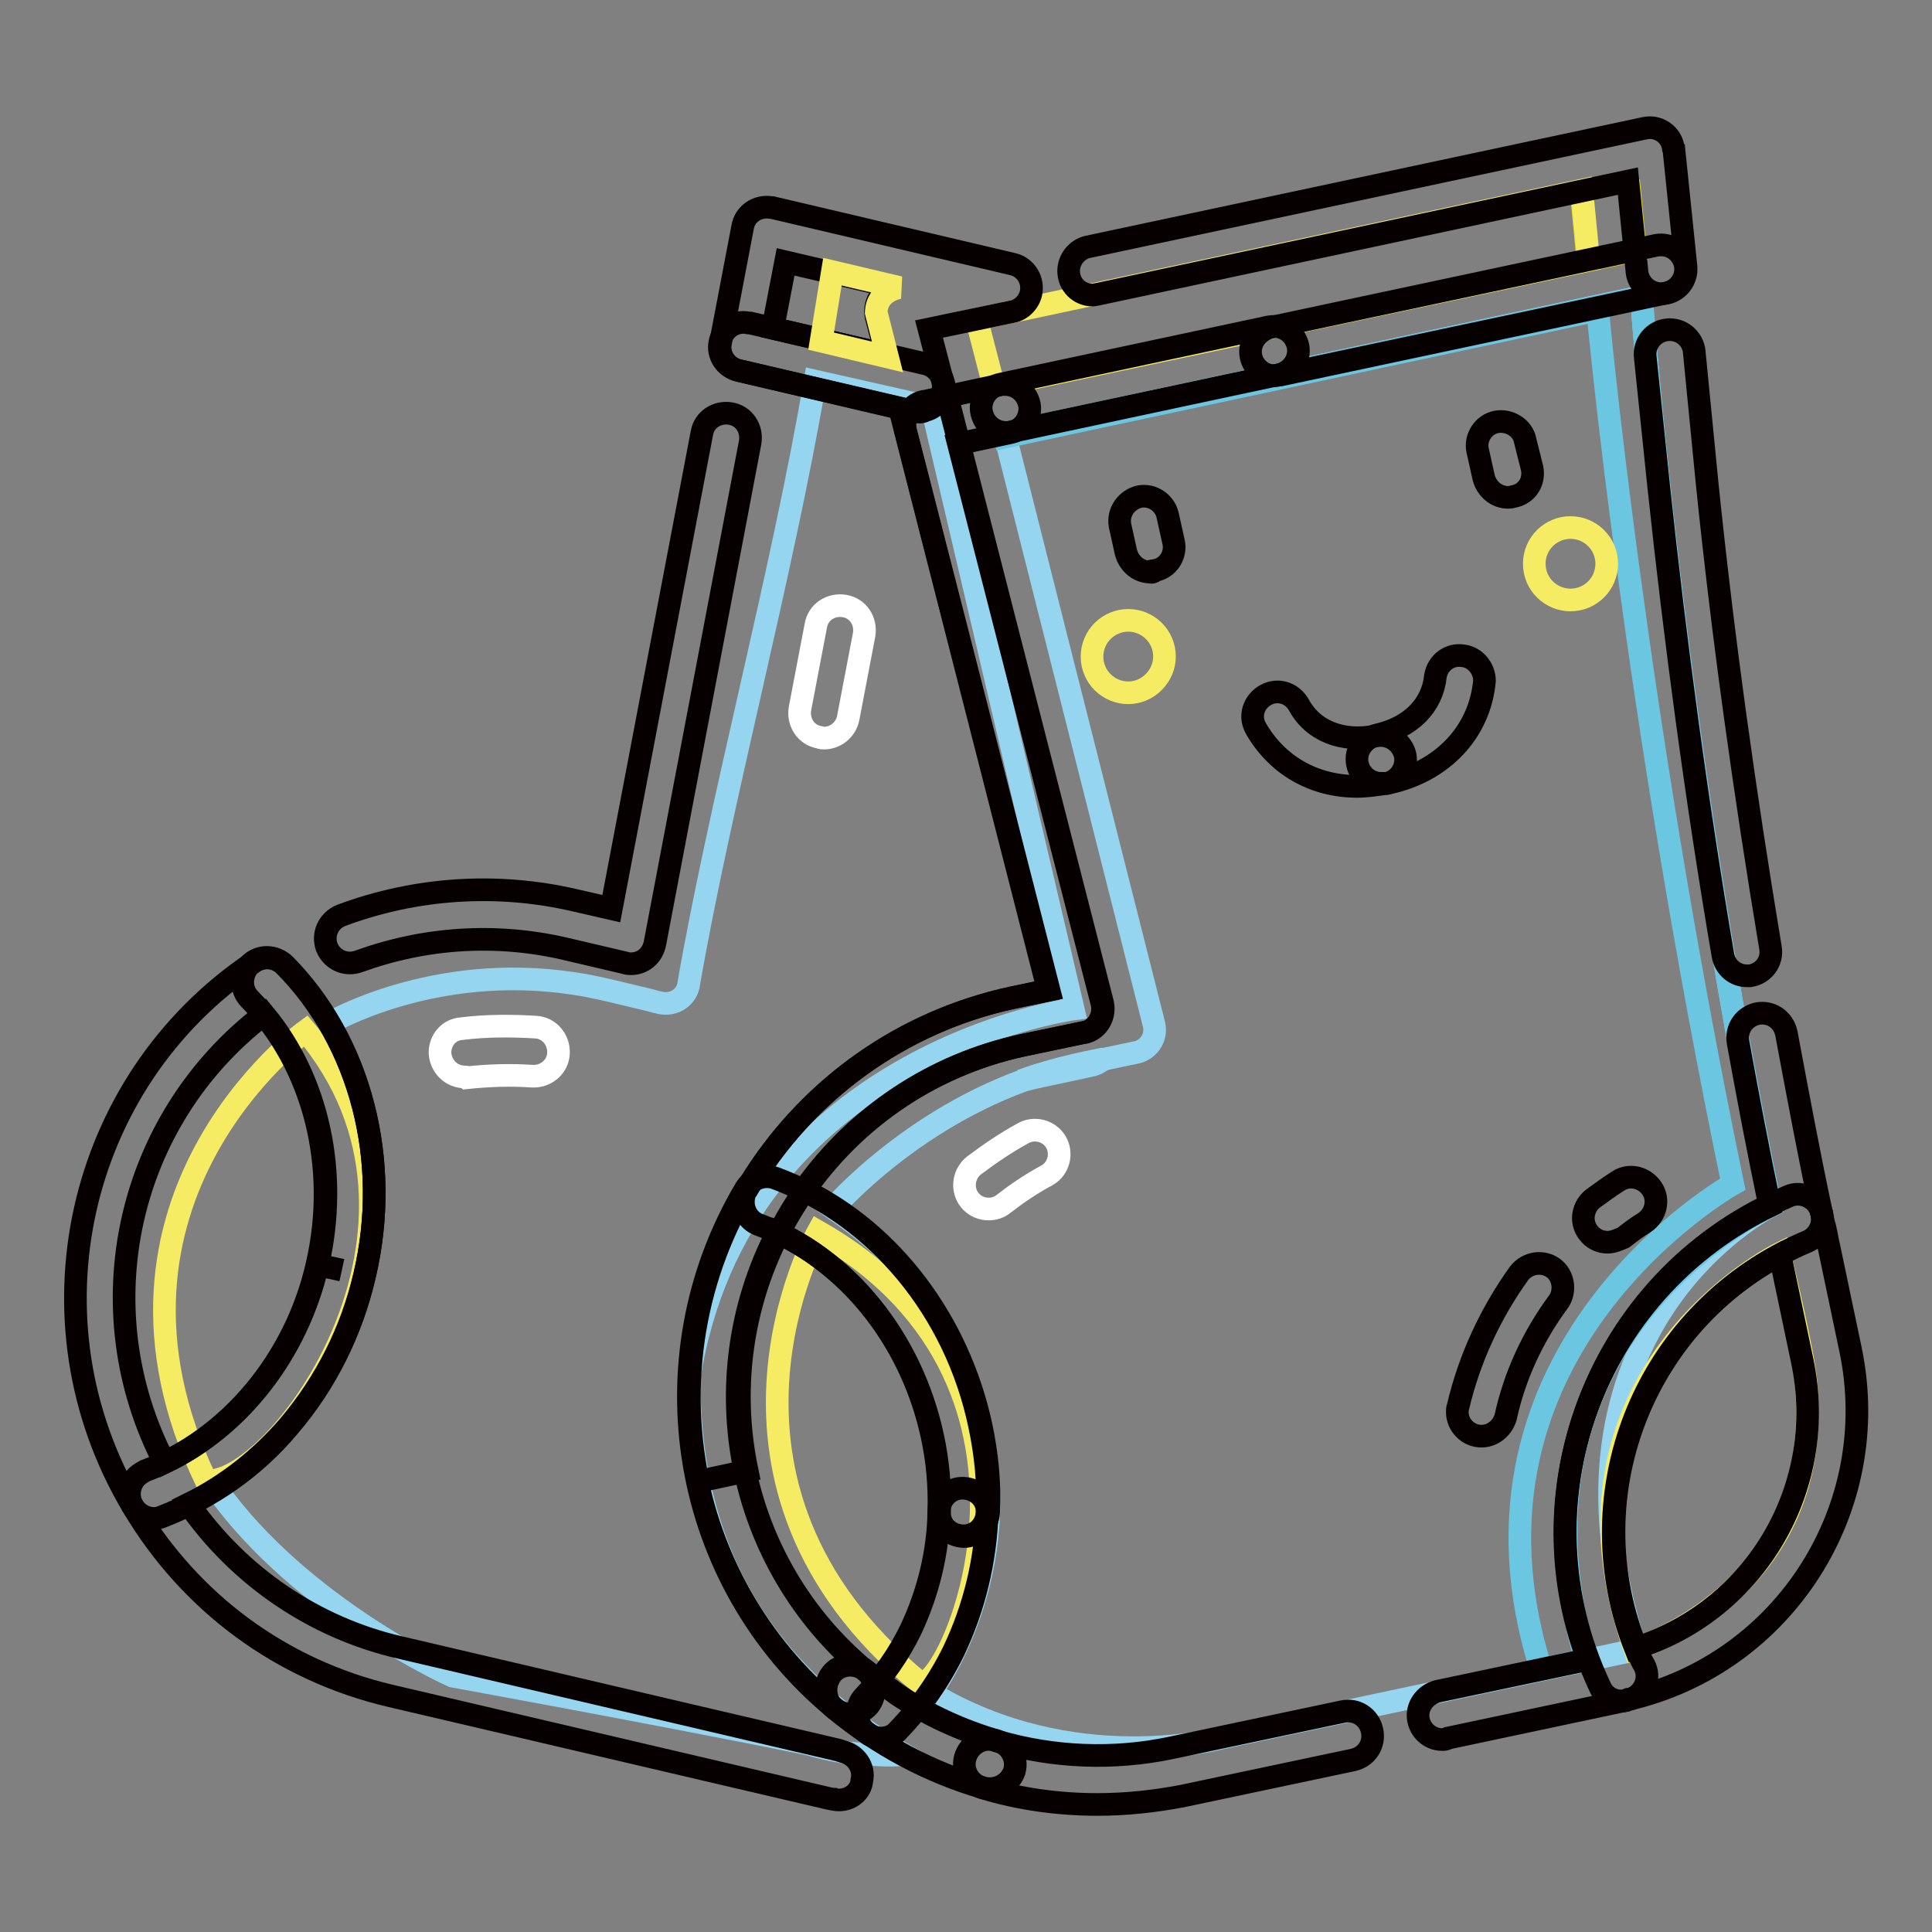
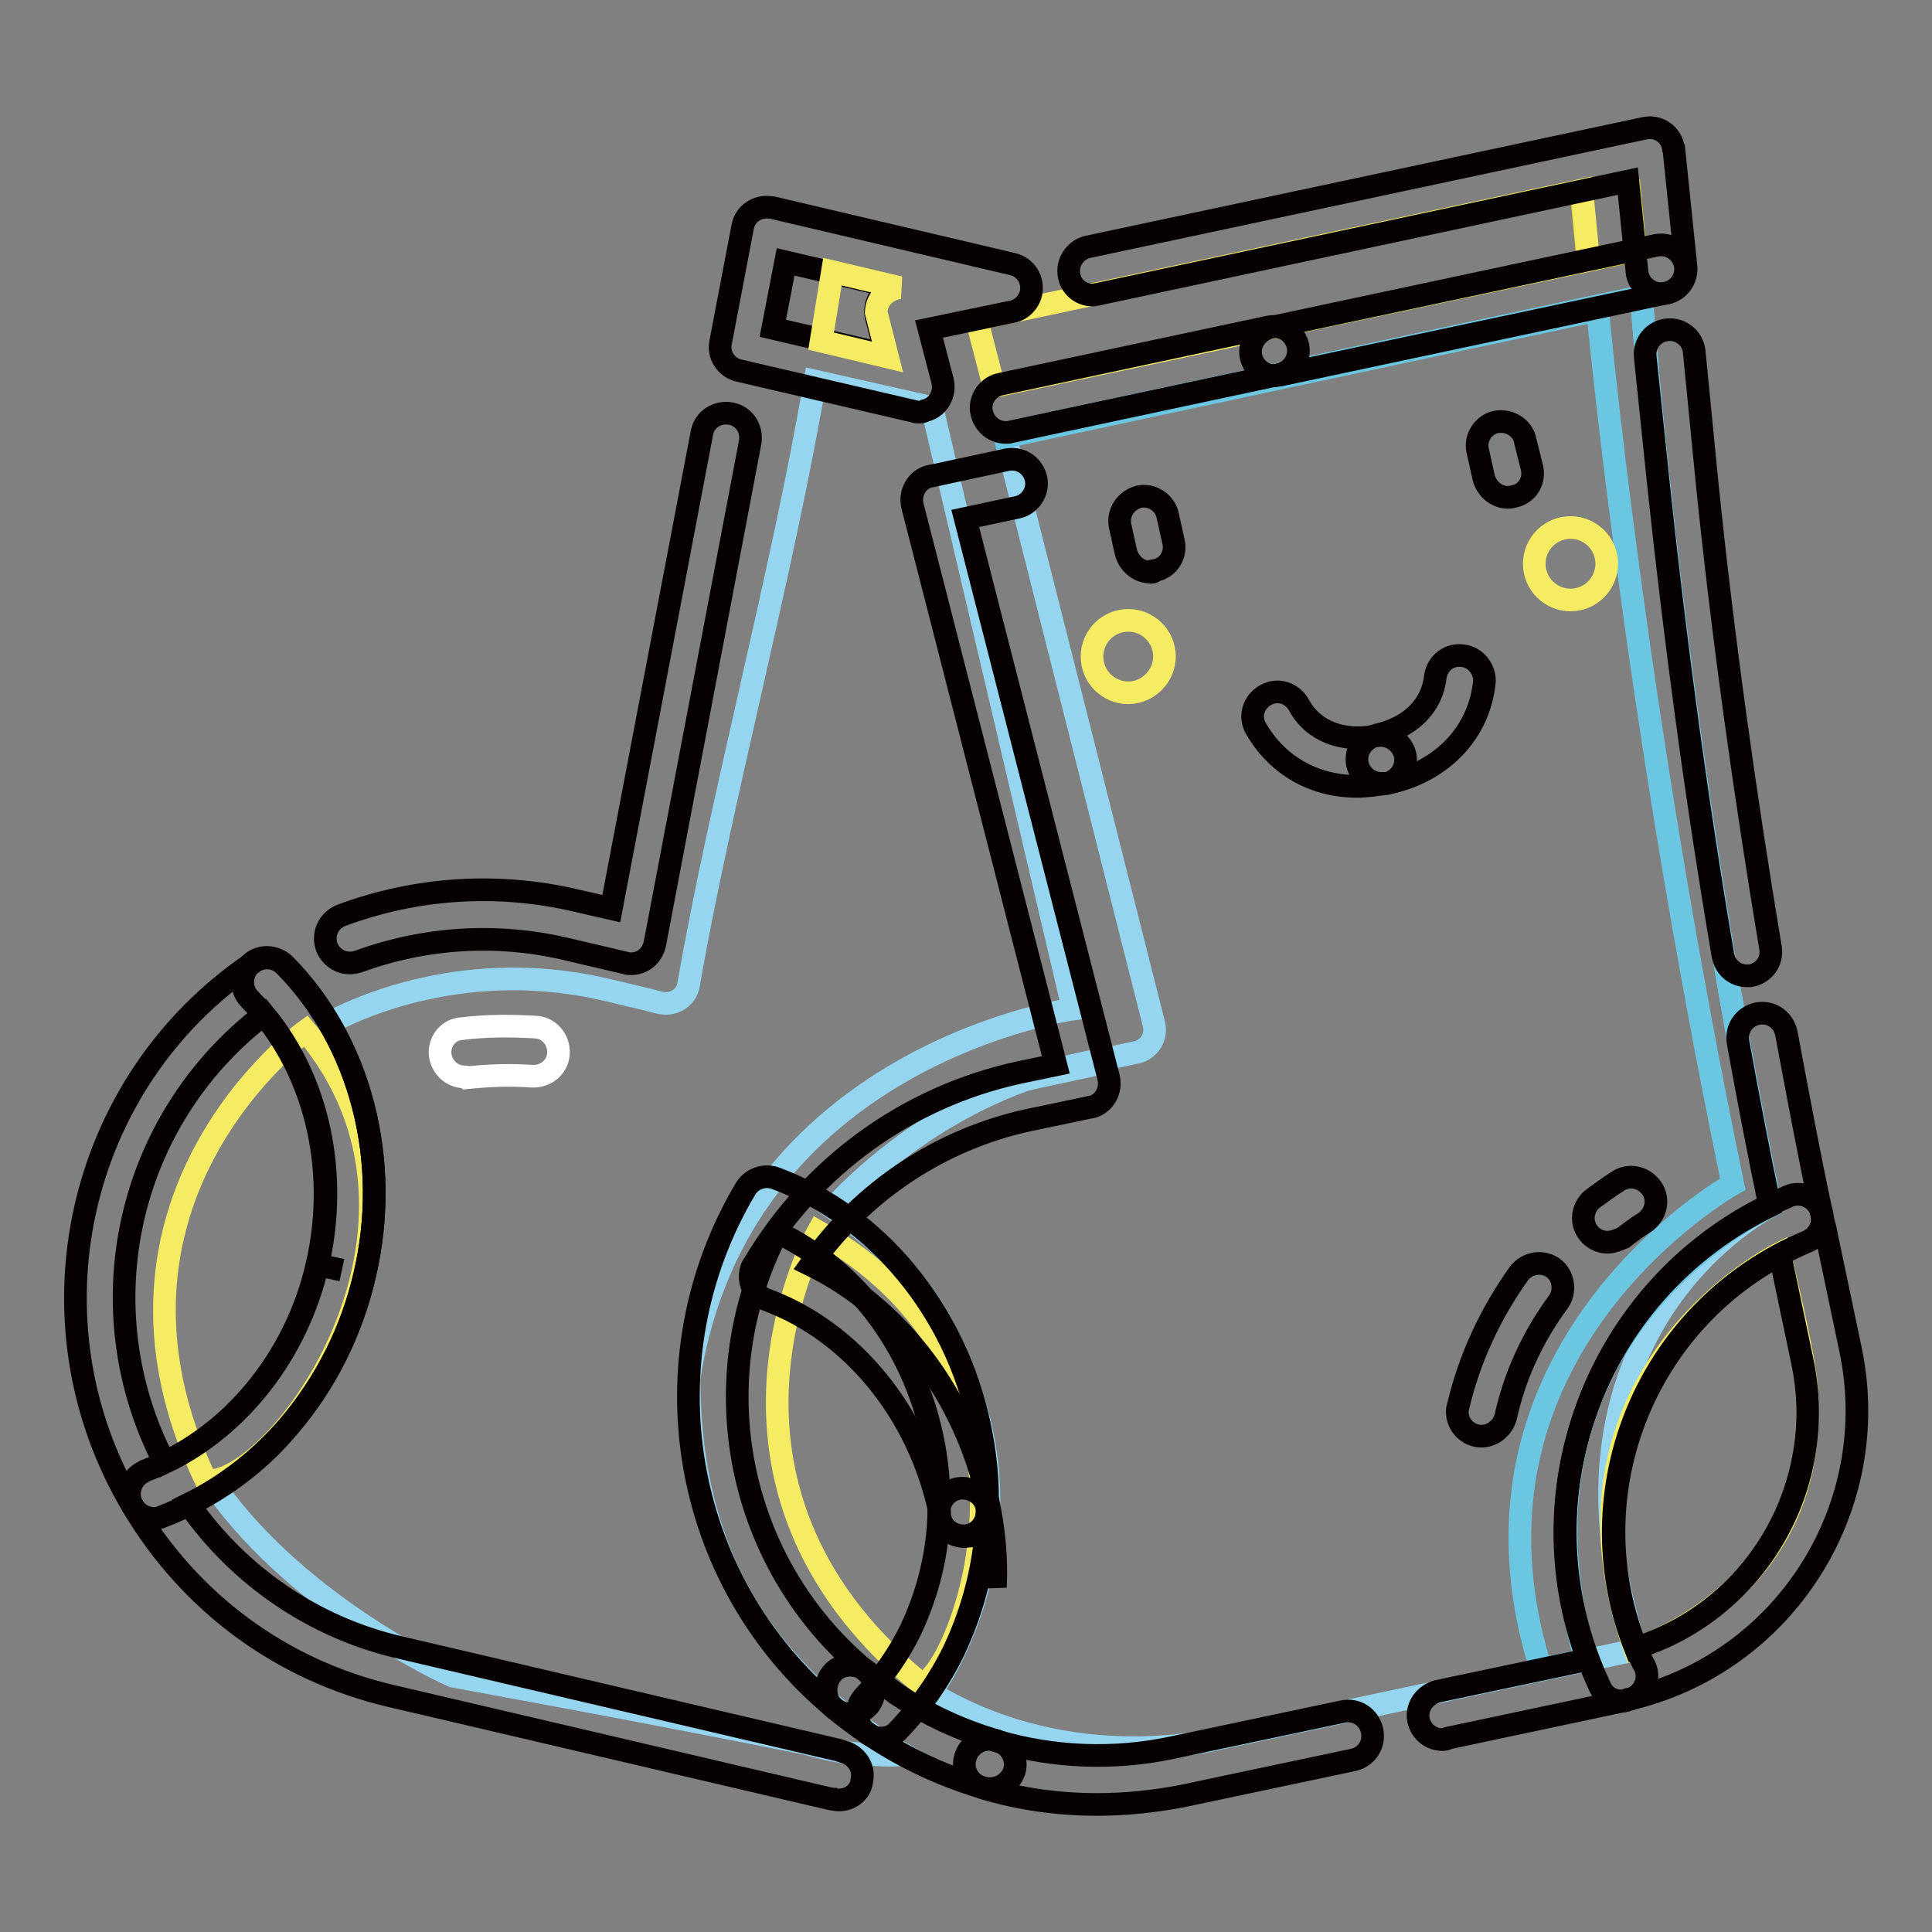
<svg xmlns="http://www.w3.org/2000/svg" version="1.1" x="0px" y="0px" viewBox="0 0 256 256" enable-background="new 0 0 256 256" xml:space="preserve">
  <rect x="0" y="0" width="256" height="256" fill="#808080" stroke="none" />
  <g>
    <path stroke-width="3" fill-opacity="0" stroke="#95d5ef" d="M108,50.5l15.5,3.5l18.7,79.7c0,0-44.1,6-50.9,48.9c0.1,12.5,2.3,34.8,28.5,49.9c-1.3,0.1-2.6,0.1-3.9,0 c-2.4-0.2-3.4,0.1-9.2-1.5c-20.3-4.1-46.7-8.9-46.7-8.9s-20-8.9-31.4-24.9c0,0,12.9-6.8,18.3-23.7c5-15.6,2-28.9-3.3-37.9 c0,0,13.7-8.1,32.3-5.3c3,0.4,7.5,1.6,10.1,2.2c0.7,0.2,1.1,0.3,1.6,0.4c1.6,0.3,3.2-0.6,3.6-2.2C95.4,106.4,103.6,76.3,108,50.5 L108,50.5z" />
    <path stroke-width="3" fill-opacity="0" stroke="#e9da24" d="M209.5,25.2l0.9,9.3l6.3-1.3l-0.9-9.3" />
    <path stroke-width="3" fill-opacity="0" stroke="#f6ec63" d="M210.5,34.5l-0.9-9.3l-80.2,17.1l2.3,8.9L210.5,34.5z M40.5,136.6c0,0-31,22.4-13.2,59.6 C36.5,197.1,62.4,162.5,40.5,136.6z" />
    <path stroke-width="3" fill-opacity="0" stroke="#95d5ef" d="M133.1,57.4l84.4-18.1c0,0,4,57.4,17.1,120.5c0,0-31.7,16-17.8,58.8l-55,11.7c0,0-19.6,5.4-38.5-6 c0,0,11.9-15.9,6.2-37c-4.1-15.3-12.1-22.4-19.1-27.2c0,0,11-12.8,28.4-18c3.4-1,6-1.4,12-2.7c1.6-0.5,2.5-2.1,2.1-3.7 C147.7,115.1,133.1,57.4,133.1,57.4z" />
    <path stroke-width="3" fill-opacity="0" stroke="#95d5ef" d="M146.3,140.3c-3.1,0.6-5.2,1.1-7.6,1.8c-1.1,0.3-2.3,0.7-3.4,1.1c2.5-0.6,5.1-1.1,9.6-2.1 C145.5,140.9,145.9,140.6,146.3,140.3L146.3,140.3z" />
    <path stroke-width="3" fill-opacity="0" stroke="#6ac6e1" d="M234.6,159.8c-13.1-63.1-17.1-120.5-17.1-120.5l-84.4,18.1l0.1,0.5l78.5-16.8c0,0,4.8,52.7,17.9,115.8 c0,0-38.8,21.8-25.4,64.3l5.9-1.3C197.6,176.7,234.6,159.8,234.6,159.8z" />
    <path stroke-width="3" fill-opacity="0" stroke="#f6ec63" d="M235.8,166.1c0,0-32.1,15.9-19.2,52.4c0,0,25.4-7.5,22.7-35.5C238.8,178.4,235.8,166.1,235.8,166.1z  M108.4,163.2c0,0-18.7,33.3,13.4,59.7C125.3,225.4,144.5,183.8,108.4,163.2z" />
    <path stroke-width="3" fill-opacity="0" stroke="#070001" d="M168.9,49.8c-1.8,0-3.2-1.5-3.2-3.2c0-1.5,1.1-2.8,2.6-3.2l51.2-10.9c1.8-0.3,3.4,0.8,3.8,2.6 c0.3,1.7-0.8,3.3-2.4,3.7l-51.3,10.9C169.3,49.7,169.1,49.8,168.9,49.8L168.9,49.8z M231.5,129.3c-1.6,0-2.9-1.1-3.2-2.7 c-3.5-20.5-6.3-41.4-8.5-62L218,47.3c-0.2-1.8,1.1-3.4,2.9-3.6c1.8-0.2,3.4,1.1,3.6,2.9c0,0,0,0,0,0.1l1.7,17.3 c2.1,20.5,5,41.2,8.4,61.6c0.3,1.8-0.9,3.4-2.7,3.7C231.8,129.3,231.6,129.3,231.5,129.3z M191.1,230.5c-1.8,0-3.2-1.5-3.2-3.2 c0-1.5,1.1-2.8,2.6-3.2l19.9-4.2c-8.7-23.3,1.8-49.3,24.1-60.1c-1.5-7.2-2.9-14.5-4.2-21.7c-0.3-1.8,0.8-3.4,2.6-3.8 c1.8-0.3,3.4,0.8,3.8,2.6c1.5,8,3,16.1,4.7,24c0.3,1.5-0.5,3-1.9,3.6c-21.2,8.9-31.3,33.3-22.4,54.5c0.2,0.6,0.5,1.2,0.8,1.7 c0.8,1.6,0.1,3.5-1.5,4.3c-0.2,0.1-0.4,0.2-0.7,0.2l-0.2,0.1c-0.2,0-0.3,0.1-0.5,0.1l-23.1,4.9 C191.6,230.5,191.3,230.5,191.1,230.5z M145.4,239.1c-5.1,0-10.3-0.7-15.2-2.2c-1.7-0.5-2.8-2.2-2.3-4c0.5-1.7,2.2-2.8,4-2.3 c0.1,0,0.1,0,0.2,0.1c7.5,2.2,15.5,2.5,23.1,0.9l22.7-4.8c1.8-0.4,3.5,0.7,3.9,2.5c0.4,1.8-0.7,3.5-2.5,3.9l-22.7,4.8 C152.9,238.7,149.2,239.1,145.4,239.1L145.4,239.1z" />
    <path stroke-width="3" fill-opacity="0" stroke="#070001" d="M144.8,39.1c-1.8,0-3.2-1.4-3.2-3.2c0-1.5,1.1-2.9,2.6-3.2L217.9,17c1.7-0.4,3.5,0.7,3.8,2.5 c0,0.1,0,0.2,0.1,0.3l1.6,15.5c0.2,1.8-1.1,3.4-2.9,3.6c-1.8,0.2-3.4-1.1-3.6-2.9c0,0,0,0,0-0.1L215.7,24l-70.3,15 C145.2,39,145,39.1,144.8,39.1L144.8,39.1z M214.9,225.4c-1.3,0-2.4-0.7-2.9-1.9c-11.3-24-1.1-52.7,23-64.1c0.7-0.3,1.3-0.6,2-0.9 c1.6-0.7,3.5,0.1,4.2,1.7c0.1,0.2,0.1,0.4,0.2,0.6c0.1,0.6,0.2,1.2,0.4,1.8c0.2,0.8,0.3,1.6,0.5,2.4l2.9,13.8 c4.4,20.9-8.7,41.6-29.5,46.4C215.3,225.4,215.1,225.4,214.9,225.4L214.9,225.4z M235.8,166.3c-18.7,10-26.9,32.4-19.1,52.1 c16.1-5.1,25.6-21.6,22.1-38.1l-2.9-13.8C235.9,166.4,235.9,166.4,235.8,166.3L235.8,166.3z M111.2,238.5c-0.2,0-0.5,0-0.7-0.1 l-0.2,0l-0.5-0.1l-58.1-13.6c-14.4-3.4-26.5-12.3-34.1-25.1c-0.9-1.5-0.4-3.5,1.1-4.4c0.2-0.1,0.3-0.2,0.5-0.3 c11.1-4.2,19.9-14.6,22.8-27.3c3-13-0.4-26.5-8.9-35.2c-1.3-1.3-1.2-3.3,0-4.6c1.3-1.3,3.3-1.2,4.6,0l0,0 c10.1,10.2,14.2,26,10.6,41.2c-1.7,7.3-5.1,14.1-10,19.9c-3.7,4.3-8.2,7.9-13.3,10.4c6.7,9.6,16.7,16.4,28,19l58.1,13.6l0.3,0.1 l0.3,0.1c1.7,0.4,2.9,2.1,2.5,3.8C114.1,237.4,112.7,238.5,111.2,238.5L111.2,238.5z M83.6,127.7c-0.2,0-0.5,0-0.7-0.1l-8.1-1.9 c-9.1-2.1-18.5-1.5-27.3,1.7c-1.7,0.6-3.5-0.2-4.2-1.9c-0.6-1.7,0.2-3.5,1.9-4.2c9.9-3.7,20.7-4.4,31-2l4.8,1.1l12-63 c0.3-1.8,2-2.9,3.8-2.6c1.8,0.3,2.9,2,2.6,3.8l-12.6,66.3C86.5,126.6,85.2,127.7,83.6,127.7L83.6,127.7z" />
-     <path stroke-width="3" fill-opacity="0" stroke="#070001" d="M92.5,196.3c-6.1-29.2,12.5-57.8,41.6-64.1l4.8-1l-19.7-77.1l-21.3-5c-1.8-0.4-2.9-2.1-2.5-3.8 c0.4-1.8,2.1-2.9,3.8-2.5c0.1,0,0.1,0,0.2,0l23.2,5.4c1.2,0.3,2.1,1.2,2.4,2.4l21.1,82.3c0.4,1.7-0.6,3.5-2.3,3.9c0,0-0.1,0-0.1,0 l-8.1,1.7c-25.6,5.5-42,30.7-36.6,56.4L92.5,196.3z" />
    <path stroke-width="3" fill-opacity="0" stroke="#070001" d="M121.8,54.6c-0.2,0-0.5,0-0.7-0.1l-23.2-5.4c-1.7-0.4-2.8-2.1-2.4-3.8l2.9-15.2c0.3-1.8,2-2.9,3.8-2.6 c0,0,0.1,0,0.1,0l31.9,7.5c1.7,0.4,2.8,2.1,2.4,3.9c-0.3,1.2-1.3,2.2-2.5,2.4l-11,2.3l1.8,6.9c0.4,1.7-0.6,3.5-2.3,3.9 C122.3,54.6,122,54.6,121.8,54.6L121.8,54.6z M102.4,43.5l15,3.5l-1.3-5c-0.4-1.7,0.6-3.5,2.3-3.9c0,0,0.1,0,0.1,0h0.1l-14.5-3.4 L102.4,43.5z" />
-     <path stroke-width="3" fill-opacity="0" stroke="#070001" d="M127.7,203.6L127.7,203.6c-1.9-0.1-3.3-1.5-3.2-3.3c0,0,0,0,0,0c0.1-3.3-0.2-6.7-0.9-9.9 c-2.8-13.1-11.6-23.9-23-28.1c-1.7-0.6-2.5-2.5-1.9-4.2c0.1-0.2,0.2-0.4,0.3-0.5c7.7-13,20.4-22.2,35.2-25.4l4.8-1l-19-74.1 c-0.4-1.7,0.6-3.5,2.3-3.9c0,0,0.1,0,0.1,0l10.2-2.2c1.8-0.3,3.4,0.8,3.8,2.6c0.3,1.7-0.8,3.3-2.4,3.7l-7,1.5l19,74.1 c0.4,1.7-0.6,3.5-2.3,3.9c0,0-0.1,0-0.1,0l-8.1,1.7c-11.7,2.5-22.1,9.4-29,19.2c11.7,5.7,20.5,17.4,23.5,31.2 c0.8,3.8,1.2,7.6,1,11.5C130.9,202.2,129.5,203.6,127.7,203.6z" />
+     <path stroke-width="3" fill-opacity="0" stroke="#070001" d="M127.7,203.6L127.7,203.6c-1.9-0.1-3.3-1.5-3.2-3.3c0,0,0,0,0,0c-2.8-13.1-11.6-23.9-23-28.1c-1.7-0.6-2.5-2.5-1.9-4.2c0.1-0.2,0.2-0.4,0.3-0.5c7.7-13,20.4-22.2,35.2-25.4l4.8-1l-19-74.1 c-0.4-1.7,0.6-3.5,2.3-3.9c0,0,0.1,0,0.1,0l10.2-2.2c1.8-0.3,3.4,0.8,3.8,2.6c0.3,1.7-0.8,3.3-2.4,3.7l-7,1.5l19,74.1 c0.4,1.7-0.6,3.5-2.3,3.9c0,0-0.1,0-0.1,0l-8.1,1.7c-11.7,2.5-22.1,9.4-29,19.2c11.7,5.7,20.5,17.4,23.5,31.2 c0.8,3.8,1.2,7.6,1,11.5C130.9,202.2,129.5,203.6,127.7,203.6z" />
    <path stroke-width="3" fill-opacity="0" stroke="#070001" d="M133.3,57.3c-1.8,0-3.2-1.4-3.3-3.2c0-1.6,1.1-2.9,2.6-3.2l35.6-7.6c1.8-0.3,3.4,0.8,3.8,2.6 c0.3,1.7-0.8,3.3-2.4,3.7L134,57.2C133.7,57.3,133.5,57.3,133.3,57.3z M112.6,227.1c-0.8,0-1.5-0.3-2.1-0.8 c-20.3-16.9-25.2-46.1-11.7-68.8c0.8-1.3,2.4-1.9,3.9-1.4c13.5,5,23.9,17.5,27.1,32.8c0.8,3.8,1.2,7.6,1,11.5 c-0.1,1.8-1.5,3.2-3.3,3.1s-3.2-1.5-3.1-3.3c0.1-3.3-0.2-6.7-0.9-9.9c-2.6-12.1-10.3-22.2-20.5-27c-10.2,19.7-5.4,43.9,11.7,58.1 c1.4,1.1,1.5,3.2,0.4,4.6C114.5,226.7,113.6,227.1,112.6,227.1L112.6,227.1z" />
    <path stroke-width="3" fill-opacity="0" stroke="#070001" d="M131.2,237c-0.3,0-0.6,0-0.9-0.1c-7.2-2.1-13.9-5.7-19.7-10.5c-1.4-1.1-1.5-3.2-0.4-4.6 c1.1-1.4,3.2-1.5,4.6-0.4c1.3,1.1,2.6,2,3.9,3c4.1,2.8,8.7,4.9,13.5,6.3c1.7,0.5,2.7,2.3,2.2,4C133.9,236.1,132.6,237,131.2,237 L131.2,237z" />
    <path stroke-width="3" fill-opacity="0" stroke="#070001" d="M116.8,230.3c-1.8,0-3.2-1.5-3.2-3.2c0-0.8,0.3-1.7,0.9-2.3c2.5-2.6,4.6-5.6,6.2-8.9 c2.3-4.9,3.6-10.2,3.7-15.6c0.1-1.8,1.5-3.2,3.3-3.1c1.8,0.1,3.2,1.5,3.1,3.3l0,0c-0.2,6.3-1.7,12.5-4.4,18.2 c-1.9,3.9-4.4,7.5-7.4,10.6C118.5,229.9,117.7,230.3,116.8,230.3z M20.4,201.2c-1.1,0-2.2-0.6-2.8-1.6c-14.6-24.5-7.6-56.2,16-72.1 c1.3-0.9,3-0.7,4.1,0.4c10.1,10.2,14.2,26,10.6,41.2c-1.7,7.3-5.1,14.2-10,19.9c-4.5,5.4-10.4,9.5-16.9,12 C21.2,201.1,20.8,201.2,20.4,201.2z M35,134.4c-18.3,14-23.8,39-13.2,59.4c9.9-4.7,17.6-14.5,20.3-26.2l3.2,0.7l-3.2-0.7 C44.9,155.5,42.2,143.1,35,134.4z" />
-     <path stroke-width="3" fill-opacity="0" stroke="#ffffff" d="M131,160.2c-1.8,0-3.2-1.4-3.2-3.2c0-1,0.5-2,1.3-2.6c2-1.5,4.2-3,6.4-4.2c1.5-0.9,3.5-0.4,4.4,1.1 c0.9,1.5,0.4,3.5-1.1,4.4c-0.1,0-0.1,0.1-0.2,0.1c-2,1.1-3.8,2.3-5.6,3.7C132.4,160,131.7,160.2,131,160.2L131,160.2z" />
    <path stroke-width="3" fill-opacity="0" stroke="#f6ec63" d="M110.3,36l8.9,2.1c0,0-3,0.4-3.1,3.3l1.5,5.9l-8.8-2.1L110.3,36z" />
-     <path stroke-width="3" fill-opacity="0" stroke="#ffffff" d="M109.2,97.8c-0.2,0-0.4,0-0.6-0.1c-1.8-0.3-2.9-2-2.6-3.8l2.1-11c0.3-1.8,2-2.9,3.8-2.6 c1.8,0.3,2.9,2,2.6,3.8l0,0l-2.1,11C112.1,96.7,110.7,97.8,109.2,97.8z" />
    <path stroke-width="3" fill-opacity="0" stroke="#ffffff" d="M61.6,142.7c-1.8,0-3.2-1.4-3.3-3.2c0-1.7,1.2-3.1,2.9-3.2c3.2-0.4,6.5-0.4,9.8-0.2c1.8,0.1,3.1,1.7,3,3.5 c-0.1,1.8-1.7,3.1-3.5,3l0,0c-2.9-0.2-5.7-0.1-8.6,0.2C61.8,142.7,61.7,142.7,61.6,142.7z" />
    <path stroke-width="3" fill-opacity="0" stroke="#070001" d="M196.3,190.3c-1.8,0-3.2-1.5-3.2-3.2c0-0.2,0-0.5,0.1-0.7c1.5-6.4,4.3-12.4,8.1-17.7 c1.1-1.4,3.1-1.7,4.5-0.7s1.7,3.1,0.7,4.5c-3.4,4.6-5.8,9.8-7,15.3C199.1,189.2,197.8,190.3,196.3,190.3z M213,164.6 c-1.8,0-3.2-1.5-3.2-3.2c0-1,0.5-2,1.3-2.6c1.1-0.8,2.2-1.6,3.3-2.3c1.5-1,3.5-0.5,4.5,1c1,1.5,0.5,3.5-1,4.5l0,0 c-1,0.6-1.9,1.3-2.8,2C214.4,164.3,213.7,164.6,213,164.6z M183,103.8c-1.8,0-3.2-1.5-3.2-3.2c0-1.5,1.1-2.8,2.6-3.2 c4.5-1,7.4-3.9,7.8-7.8c0.3-1.8,1.9-3,3.7-2.7c1.6,0.2,2.8,1.7,2.8,3.3c-0.6,6.8-5.6,12.1-12.9,13.6 C183.5,103.8,183.2,103.8,183,103.8z" />
    <path stroke-width="3" fill-opacity="0" stroke="#070001" d="M179.8,104.2c-5.7,0-10.6-2.8-13.4-7.7c-0.9-1.6-0.3-3.5,1.3-4.4c1.6-0.9,3.5-0.3,4.4,1.3 c1.9,3.5,5.8,5,10.3,4.1c1.8-0.3,3.4,0.9,3.8,2.6c0.3,1.7-0.8,3.3-2.4,3.7C182.4,104,181.1,104.2,179.8,104.2z" />
    <path stroke-width="3" fill-opacity="0" stroke="#f6ec63" d="M144.7,87c0,2.7,2.2,4.8,4.8,4.8s4.8-2.2,4.8-4.8c0,0,0,0,0,0c0-2.7-2.2-4.8-4.8-4.8 C146.9,82.2,144.7,84.3,144.7,87C144.7,87,144.7,87,144.7,87z" />
    <path stroke-width="3" fill-opacity="0" stroke="#f6ec63" d="M203.3,74.7c0,2.7,2.2,4.8,4.8,4.8c2.7,0,4.8-2.2,4.8-4.8c0,0,0,0,0,0c0-2.7-2.2-4.8-4.8-4.8 C205.5,69.9,203.3,72,203.3,74.7C203.3,74.7,203.3,74.7,203.3,74.7z" />
    <path stroke-width="3" fill-opacity="0" stroke="#070001" d="M152.4,75.8c-1.5,0-2.8-1.1-3.2-2.6l-0.8-3.6c-0.3-1.8,0.9-3.4,2.6-3.8c1.7-0.3,3.3,0.8,3.7,2.4l0.8,3.6 c0.4,1.7-0.7,3.5-2.5,3.8c0,0,0,0,0,0C152.9,75.8,152.6,75.9,152.4,75.8z M199.8,65.9c-1.5,0-2.8-1.1-3.2-2.6l-0.8-3.6 c-0.4-1.7,0.8-3.5,2.5-3.8s3.5,0.8,3.8,2.5L203,62c0.4,1.8-0.7,3.5-2.5,3.8c0,0,0,0,0,0C200.2,65.9,200,65.9,199.8,65.9L199.8,65.9 z" />
  </g>
</svg>